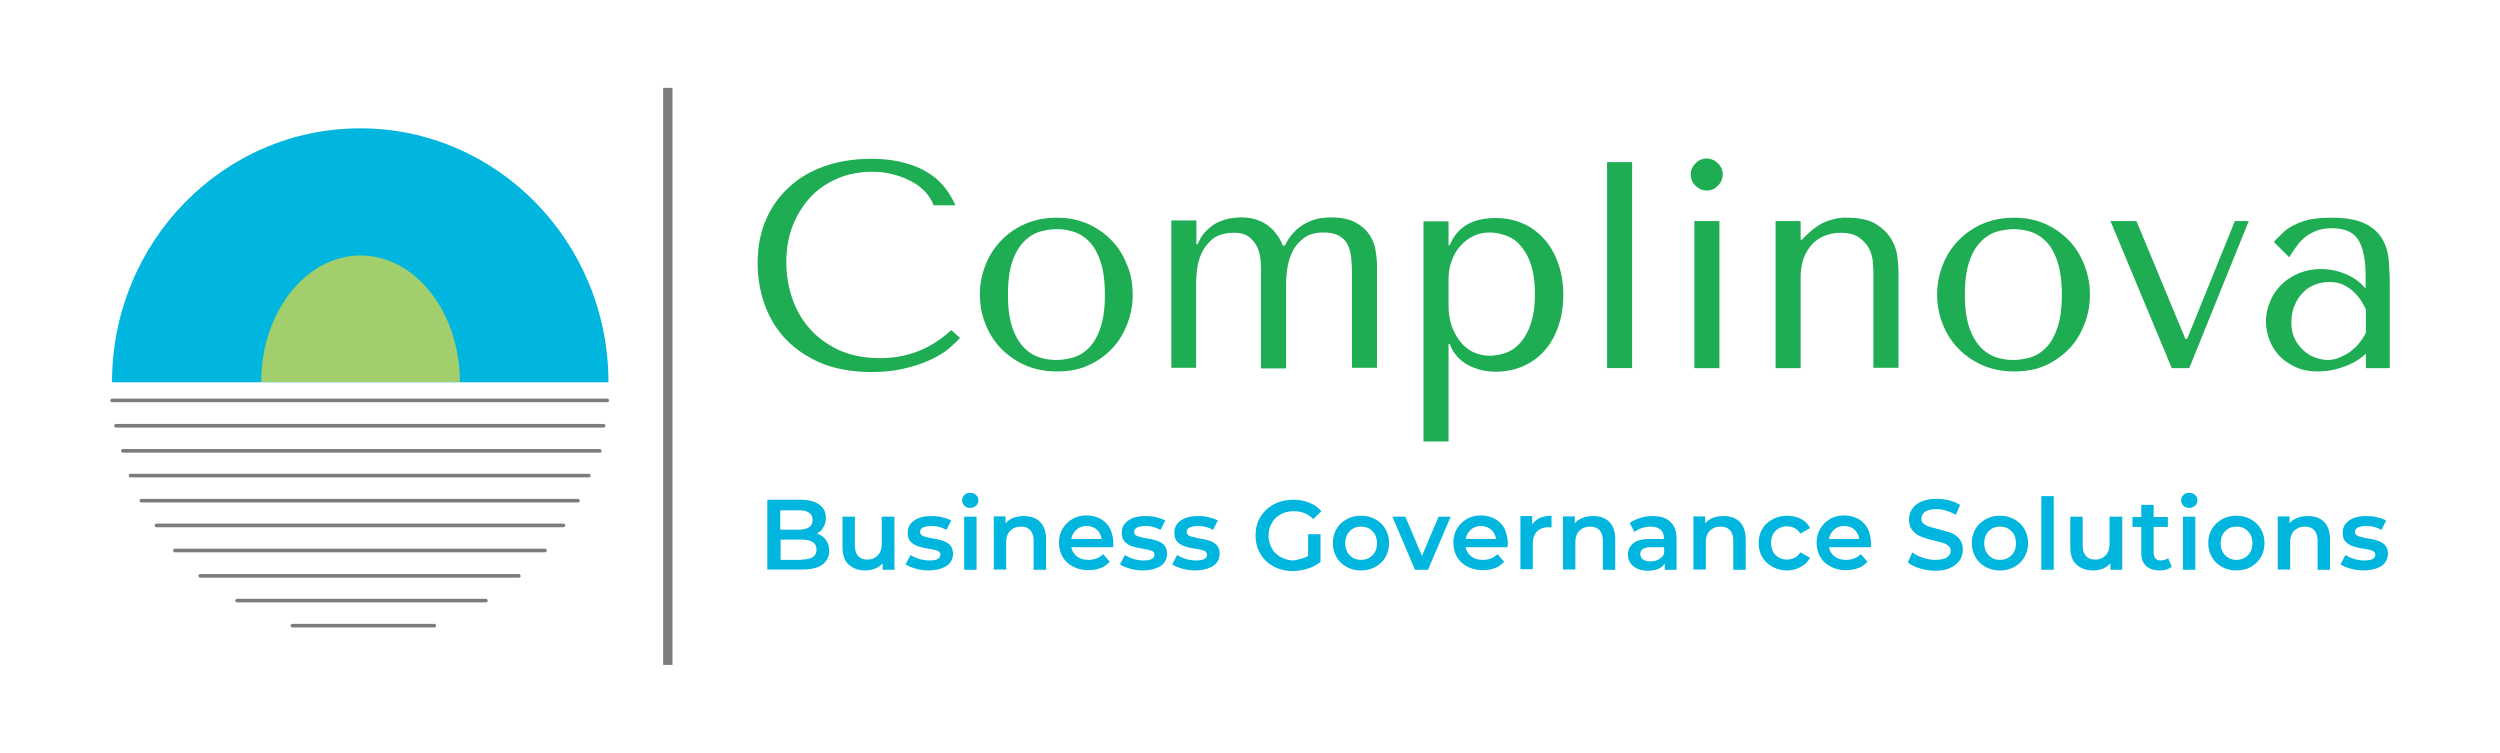
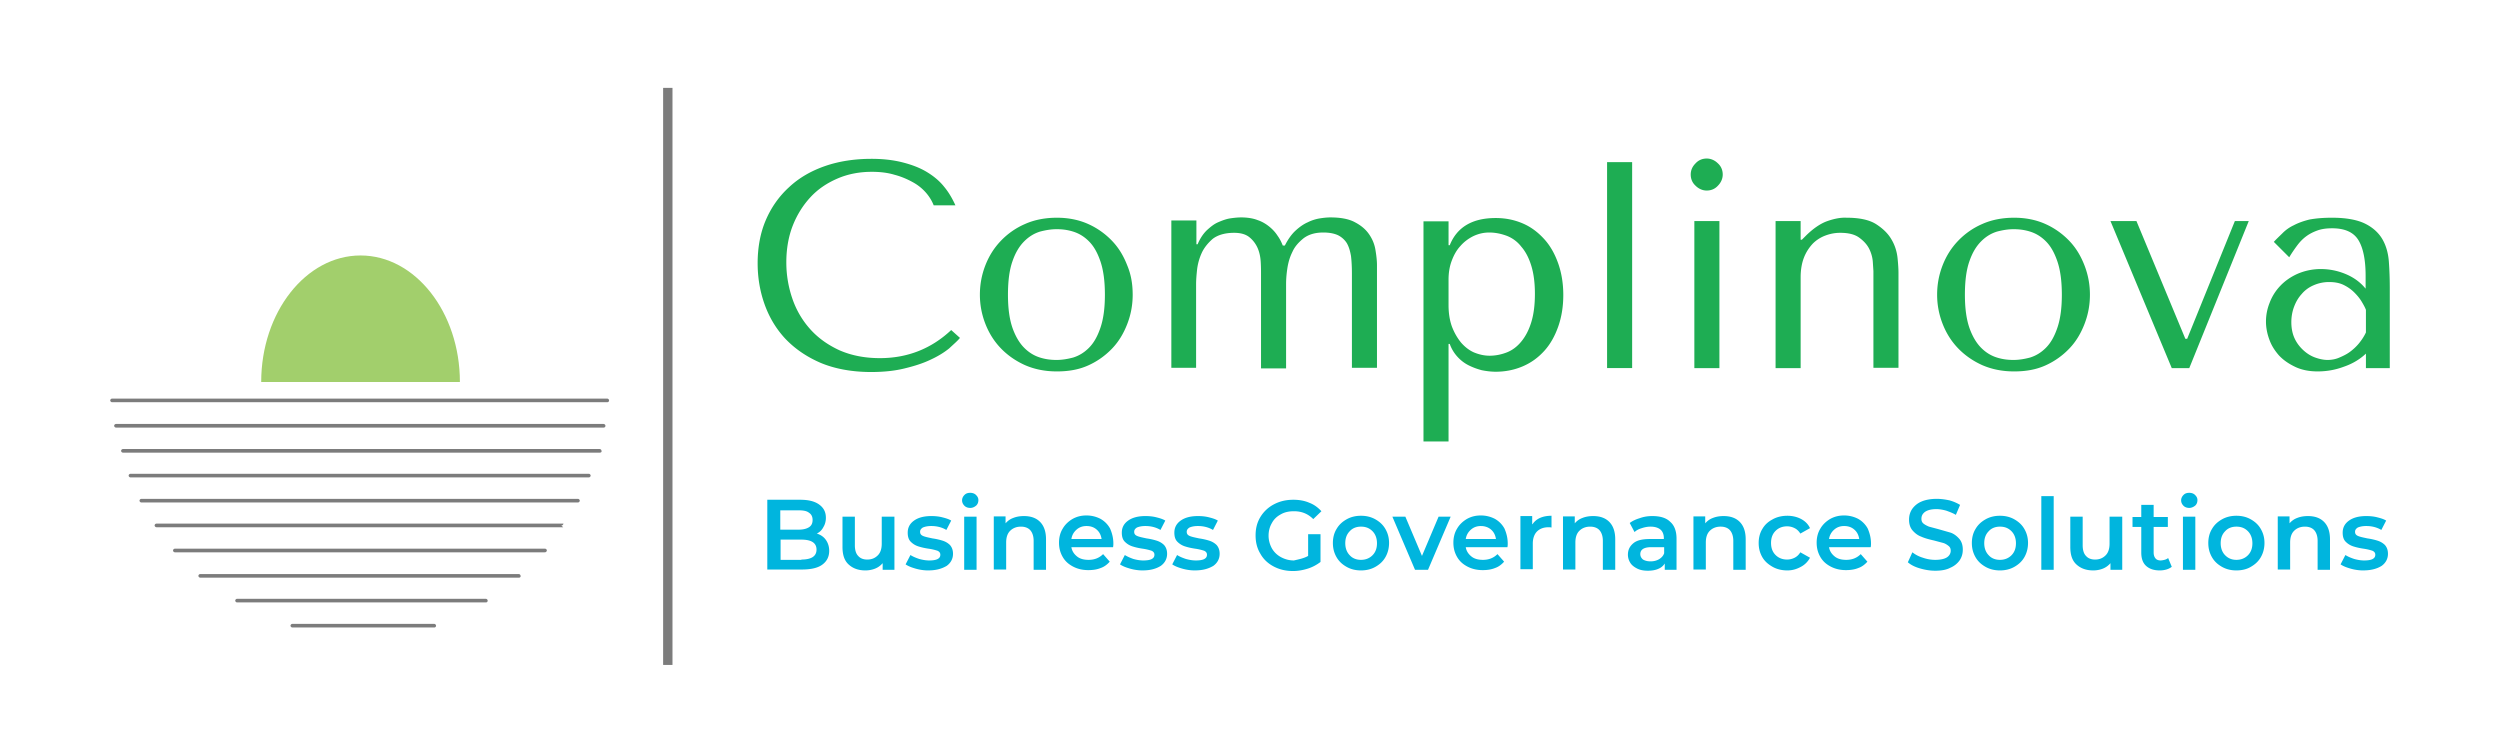
<svg xmlns="http://www.w3.org/2000/svg" width="827.9" height="249.3">
  <path d="M270.5 176.7c1.3.4 2.3 1.1 3 2.1s1.1 2.2 1.1 3.6h0c0 2-.8 3.5-2.3 4.6s-3.8 1.6-6.7 1.6h0-11.5v-23.1H265c2.7 0 4.8.5 6.3 1.6s2.2 2.5 2.2 4.4h0c0 1.1-.3 2.2-.8 3-.5 1-1.2 1.7-2.2 2.2h0zm-6-7.7h-6.1v6.4h6.1c1.5 0 2.6-.3 3.4-.8s1.2-1.3 1.2-2.4h0c0-1.1-.4-1.9-1.2-2.4-.7-.6-1.9-.8-3.4-.8h0zm.9 16.3c3.3 0 5-1.1 5-3.3h0c0-2.2-1.7-3.3-5-3.3h0-6.9v6.7h6.9zm26.7-14.2h4.1v17.6h-3.9v-2.2c-.7.8-1.5 1.4-2.5 1.8s-2.1.6-3.2.6h0c-2.4 0-4.2-.7-5.6-2s-2-3.2-2-5.8h0v-10h4.1v9.5c0 1.6.4 2.8 1.1 3.5.7.8 1.7 1.2 3 1.2h0c1.5 0 2.6-.5 3.5-1.4s1.3-2.2 1.3-3.9h0v-8.9zm15.3 17.8c-1.4 0-2.8-.2-4.2-.6s-2.4-.8-3.3-1.4h0l1.6-3.1c.8.5 1.7.9 2.9 1.3 1.1.3 2.2.5 3.3.5h0c2.5 0 3.7-.6 3.7-1.9h0c0-.6-.3-1-.9-1.3-.6-.2-1.6-.5-3-.7h0c-1.4-.2-2.6-.5-3.5-.8a6.08 6.08 0 0 1-2.4-1.5c-.7-.7-1-1.7-1-3h0c0-1.7.7-3 2.1-4s3.3-1.5 5.7-1.5h0c1.2 0 2.4.1 3.6.4s2.2.6 3 1.1h0l-1.6 3.1c-1.5-.9-3.2-1.3-5-1.3h0c-1.2 0-2.1.2-2.8.5-.6.4-.9.8-.9 1.4h0c0 .7.3 1.1 1 1.4s1.7.5 3.1.8h0c1.4.2 2.6.5 3.5.8s1.7.8 2.3 1.4c.6.7 1 1.6 1 2.9h0c0 1.6-.7 3-2.1 4-1.7 1-3.6 1.5-6.1 1.5h0zm11.9-.2v-17.6h4.1v17.6h-4.1zm2-20.5c-.7 0-1.4-.2-1.9-.7s-.8-1.1-.8-1.8h0c0-.7.3-1.3.8-1.8s1.1-.7 1.9-.7h0c.7 0 1.4.2 1.9.7s.8 1 .8 1.7h0c0 .7-.2 1.3-.7 1.8-.6.5-1.2.8-2 .8h0zm17.8 2.7c2.2 0 4 .6 5.3 1.9s2 3.2 2 5.8h0v10.1h-4.1v-9.6c0-1.5-.4-2.7-1.1-3.5s-1.8-1.2-3.1-1.2h0c-1.5 0-2.7.5-3.6 1.4s-1.3 2.2-1.3 3.9h0v8.9h-4.1V171h3.9v2.3c.7-.8 1.5-1.4 2.6-1.8 1-.4 2.2-.6 3.5-.6h0zm29.6 9.1c0 .3 0 .7-.1 1.2h0-13.8c.2 1.3.9 2.3 1.9 3.1s2.3 1.1 3.8 1.1h0c1.9 0 3.5-.6 4.8-1.9h0l2.2 2.5c-.8.9-1.8 1.7-3 2.1-1.2.5-2.6.7-4.1.7h0c-1.9 0-3.6-.4-5.1-1.2s-2.6-1.8-3.4-3.2-1.2-2.9-1.2-4.7h0c0-1.7.4-3.3 1.2-4.6.8-1.4 1.9-2.4 3.2-3.2 1.4-.8 2.9-1.2 4.7-1.2h0a10.07 10.07 0 0 1 4.6 1.1 8.2 8.2 0 0 1 3.2 3.2c.7 1.6 1.1 3.2 1.1 5h0zm-8.9-5.8c-1.3 0-2.4.4-3.3 1.2s-1.5 1.8-1.7 3.1h0 10c-.2-1.3-.7-2.3-1.6-3.1s-2-1.2-3.4-1.2h0zm18.6 14.7c-1.4 0-2.8-.2-4.2-.6s-2.4-.8-3.3-1.4h0l1.6-3.1c.8.5 1.7.9 2.8 1.3 1.1.3 2.2.5 3.3.5h0c2.5 0 3.7-.6 3.7-1.9h0c0-.6-.3-1-.9-1.3-.6-.2-1.6-.5-3-.7h0c-1.4-.2-2.6-.5-3.5-.8a6.08 6.08 0 0 1-2.4-1.5c-.7-.7-1-1.7-1-3h0c0-1.7.7-3 2.1-4s3.3-1.5 5.7-1.5h0c1.2 0 2.4.1 3.6.4s2.2.6 3 1.1h0l-1.6 3.1c-1.5-.9-3.2-1.3-5-1.3h0c-1.2 0-2.1.2-2.8.5-.6.4-.9.8-.9 1.4h0c0 .7.3 1.1 1 1.4s1.7.5 3.1.8h0c1.4.2 2.6.5 3.5.8s1.7.8 2.3 1.4c.6.7 1 1.6 1 2.9h0c0 1.6-.7 3-2.1 4-1.6 1-3.5 1.5-6 1.5h0zm17.3 0c-1.4 0-2.8-.2-4.2-.6s-2.4-.8-3.3-1.4h0l1.6-3.1c.8.5 1.7.9 2.9 1.3 1.1.3 2.2.5 3.3.5h0c2.5 0 3.7-.6 3.7-1.9h0c0-.6-.3-1-.9-1.3-.6-.2-1.6-.5-3-.7h0c-1.4-.2-2.6-.5-3.5-.8a6.08 6.08 0 0 1-2.4-1.5c-.7-.7-1-1.7-1-3h0c0-1.7.7-3 2.1-4s3.3-1.5 5.7-1.5h0c1.2 0 2.4.1 3.6.4s2.2.6 3 1.1h0l-1.6 3.1c-1.5-.9-3.2-1.3-5-1.3h0c-1.2 0-2.1.2-2.8.5-.6.4-.9.8-.9 1.4h0c0 .7.3 1.1 1 1.4s1.7.5 3.1.8h0c1.4.2 2.6.5 3.5.8s1.7.8 2.3 1.4c.6.7 1 1.6 1 2.9h0c0 1.6-.7 3-2.1 4-1.7 1-3.6 1.5-6.1 1.5h0zm37.5-4.8v-7.2h4.1v9.2c-1.2.9-2.6 1.7-4.2 2.2s-3.2.8-4.9.8h0c-2.4 0-4.5-.5-6.4-1.5s-3.4-2.4-4.4-4.2c-1.1-1.8-1.6-3.8-1.6-6.1h0c0-2.3.5-4.3 1.6-6.1a11.38 11.38 0 0 1 4.5-4.2c1.9-1 4-1.5 6.4-1.5h0c1.9 0 3.7.3 5.3 1 1.6.6 2.9 1.6 4 2.8h0l-2.7 2.6c-1.8-1.8-3.9-2.6-6.4-2.6h0c-1.6 0-3.1.3-4.3 1-1.3.7-2.3 1.6-3 2.9-.7 1.2-1.1 2.6-1.1 4.2h0c0 1.5.4 2.9 1.1 4.2.7 1.2 1.7 2.2 3 2.9s2.7 1.1 4.3 1.1h0c1.7-.4 3.3-.7 4.7-1.5h0zm17.5 4.8c-1.8 0-3.4-.4-4.8-1.2s-2.5-1.8-3.3-3.2-1.2-2.9-1.2-4.7h0c0-1.7.4-3.3 1.2-4.6.8-1.4 1.9-2.4 3.3-3.2s3-1.2 4.8-1.2h0c1.8 0 3.4.4 4.8 1.2s2.5 1.8 3.3 3.2 1.2 2.9 1.2 4.6h0c0 1.7-.4 3.3-1.2 4.7s-1.9 2.4-3.3 3.2-3 1.2-4.8 1.2h0zm0-3.5c1.5 0 2.8-.5 3.8-1.5s1.5-2.3 1.5-4h0c0-1.6-.5-3-1.5-4s-2.2-1.5-3.8-1.5h0c-1.5 0-2.8.5-3.7 1.5-1 1-1.5 2.3-1.5 4h0c0 1.6.5 3 1.5 4 .9 1 2.2 1.5 3.7 1.5h0zm25.7-14.3h4l-7.5 17.6h-4.3l-7.5-17.6h4.3l5.5 13 5.5-13zm22.9 8.9c0 .3 0 .7-.1 1.2h0-13.8c.2 1.3.9 2.3 1.9 3.1s2.3 1.1 3.8 1.1h0c1.9 0 3.5-.6 4.8-1.9h0l2.2 2.5c-.8.9-1.8 1.7-3 2.1-1.2.5-2.6.7-4.1.7h0c-1.9 0-3.6-.4-5.1-1.2s-2.6-1.8-3.4-3.2-1.2-2.9-1.2-4.7h0c0-1.7.4-3.3 1.2-4.6.8-1.4 1.9-2.4 3.2-3.2 1.4-.8 2.9-1.2 4.7-1.2h0a10.07 10.07 0 0 1 4.6 1.1 8.2 8.2 0 0 1 3.2 3.2c.7 1.6 1.1 3.2 1.1 5h0zm-8.9-5.8c-1.3 0-2.4.4-3.3 1.2s-1.5 1.8-1.7 3.1h0 10c-.2-1.3-.7-2.3-1.6-3.1s-2.1-1.2-3.4-1.2h0zm17.1-.6c1.2-1.8 3.3-2.8 6.3-2.8h0v3.9c-.4-.1-.7-.1-1-.1h0c-1.6 0-2.9.5-3.8 1.4s-1.4 2.3-1.4 4h0v8.5h-4.1v-17.6h3.9v2.7zm20.1-2.7c2.2 0 4 .6 5.3 1.9s2 3.2 2 5.8h0v10.1h-4.1v-9.6c0-1.5-.4-2.7-1.1-3.5s-1.8-1.2-3.1-1.2h0c-1.5 0-2.7.5-3.6 1.4s-1.3 2.2-1.3 3.9h0v8.9h-4.1V171h3.9v2.3c.7-.8 1.5-1.4 2.6-1.8 1-.4 2.2-.6 3.5-.6h0zm19.6 0c2.6 0 4.6.6 5.9 1.9 1.4 1.2 2.1 3.1 2.1 5.6h0v10.3h-3.9v-2.1c-.5.8-1.2 1.4-2.2 1.8-.9.4-2.1.6-3.4.6h0c-1.3 0-2.5-.2-3.5-.7s-1.8-1.1-2.3-1.9-.8-1.7-.8-2.7h0c0-1.6.6-2.8 1.8-3.8s3-1.4 5.6-1.4h0 4.5v-.3c0-1.2-.4-2.2-1.1-2.8s-1.8-1-3.3-1h0c-1 0-2 .2-2.9.5-1 .3-1.8.7-2.4 1.3h0l-1.6-3c.9-.7 2-1.2 3.3-1.6 1.4-.5 2.7-.7 4.2-.7h0zm-.6 15c1 0 1.9-.2 2.8-.7.8-.5 1.4-1.1 1.7-2h0v-2h-4.3c-2.4 0-3.6.8-3.6 2.3h0c0 .7.3 1.3.9 1.8.7.4 1.5.6 2.5.6h0zm24.2-15c2.2 0 4 .6 5.3 1.9s2 3.2 2 5.8h0v10.1H574v-9.6c0-1.5-.4-2.7-1.1-3.5s-1.8-1.2-3.1-1.2h0c-1.5 0-2.7.5-3.6 1.4s-1.3 2.2-1.3 3.9h0v8.9h-4.1V171h3.9v2.3c.7-.8 1.5-1.4 2.6-1.8 1-.4 2.2-.6 3.5-.6h0zm21.1 18c-1.8 0-3.5-.4-4.9-1.2s-2.6-1.8-3.4-3.2-1.2-2.9-1.2-4.7h0c0-1.7.4-3.3 1.2-4.6.8-1.4 1.9-2.4 3.4-3.2 1.4-.8 3.1-1.2 4.9-1.2h0c1.7 0 3.3.4 4.6 1.1s2.3 1.7 2.9 3h0l-3.2 1.8c-.5-.8-1.1-1.4-1.9-1.8a5.42 5.42 0 0 0-2.5-.6h0c-1.5 0-2.8.5-3.8 1.5s-1.5 2.3-1.5 4h0c0 1.7.5 3 1.5 4s2.3 1.5 3.8 1.5h0a5.42 5.42 0 0 0 2.5-.6c.8-.4 1.4-1 1.9-1.8h0l3.2 1.8a7.23 7.23 0 0 1-3 3c-1.3.7-2.7 1.2-4.5 1.2h0zm27.7-8.9c0 .3 0 .7-.1 1.2h0-13.8c.2 1.3.9 2.3 1.9 3.1s2.3 1.1 3.8 1.1h0c1.9 0 3.5-.6 4.8-1.9h0l2.2 2.5c-.8.9-1.8 1.7-3 2.1-1.2.5-2.6.7-4.1.7h0c-1.9 0-3.6-.4-5.1-1.2s-2.6-1.8-3.4-3.2-1.2-2.9-1.2-4.7h0c0-1.7.4-3.3 1.2-4.6.8-1.4 1.9-2.4 3.2-3.2 1.4-.8 2.9-1.2 4.7-1.2h0a10.07 10.07 0 0 1 4.6 1.1 8.2 8.2 0 0 1 3.2 3.2c.7 1.6 1.1 3.2 1.1 5h0zm-8.9-5.8c-1.3 0-2.4.4-3.3 1.2s-1.5 1.8-1.7 3.1h0 10c-.2-1.3-.7-2.3-1.6-3.1s-2-1.2-3.4-1.2h0zm30.2 14.8c-1.8 0-3.5-.3-5.2-.8s-3-1.2-3.9-2h0l1.5-3.3a10.48 10.48 0 0 0 3.5 1.8 12.19 12.19 0 0 0 4.1.7h0c1.7 0 3-.3 3.8-.8s1.3-1.3 1.3-2.2h0c0-.7-.2-1.2-.7-1.6s-1.1-.8-1.8-1l-3-.8h0c-1.8-.4-3.2-.8-4.3-1.3-1.1-.4-2-1.1-2.8-2s-1.2-2.1-1.2-3.6h0c0-1.3.3-2.4 1-3.5a7.16 7.16 0 0 1 3.1-2.5c1.4-.6 3.1-.9 5.1-.9h0c1.4 0 2.8.2 4.2.5 1.4.4 2.5.9 3.5 1.5h0l-1.4 3.3c-1-.6-2.1-1-3.2-1.4-1.1-.3-2.2-.5-3.2-.5h0c-1.7 0-2.9.3-3.8.9-.8.6-1.2 1.3-1.2 2.3h0c0 .7.2 1.2.7 1.6s1.1.7 1.8 1l3 .8h0l4.2 1.2c1.1.4 2 1.1 2.8 2s1.2 2.1 1.2 3.6h0c0 1.3-.3 2.4-1 3.5a7.16 7.16 0 0 1-3.1 2.5c-1.3.7-3 1-5 1h0zm21.4-.1c-1.8 0-3.4-.4-4.8-1.2s-2.5-1.8-3.3-3.2-1.2-2.9-1.2-4.7h0c0-1.7.4-3.3 1.2-4.6.8-1.4 1.9-2.4 3.3-3.2s3-1.2 4.8-1.2h0c1.8 0 3.4.4 4.8 1.2s2.5 1.8 3.3 3.2 1.2 2.9 1.2 4.6h0c0 1.7-.4 3.3-1.2 4.7s-1.9 2.4-3.3 3.2-3 1.2-4.8 1.2h0zm0-3.5c1.5 0 2.8-.5 3.8-1.5s1.5-2.3 1.5-4h0c0-1.6-.5-3-1.5-4s-2.2-1.5-3.8-1.5h0c-1.5 0-2.8.5-3.7 1.5-1 1-1.5 2.3-1.5 4h0c0 1.6.5 3 1.5 4 .9 1 2.2 1.5 3.7 1.5h0zm13.7 3.3v-24.4h4.1v24.4H676zm22.7-17.6h4.1v17.6h-3.9v-2.2c-.7.8-1.5 1.4-2.5 1.8s-2.1.6-3.2.6h0c-2.4 0-4.2-.7-5.6-2s-2-3.2-2-5.8h0v-10h4.1v9.5c0 1.6.4 2.8 1.1 3.5.7.8 1.7 1.2 3 1.2h0c1.5 0 2.6-.5 3.5-1.4s1.3-2.2 1.3-3.9h0v-8.9zm19.3 13.7l1.2 2.9c-.5.4-1.1.7-1.8.9s-1.4.3-2.2.3h0c-1.9 0-3.4-.5-4.5-1.5s-1.6-2.5-1.6-4.4h0v-8.5h-2.9v-3.3h2.9v-4h4.1v4h4.7v3.3h-4.7v8.4c0 .9.2 1.5.6 2s1 .7 1.8.7h0c1-.1 1.8-.3 2.4-.8h0zm4.9 3.9v-17.6h4.1v17.6h-4.1zm2.1-20.5c-.7 0-1.4-.2-1.9-.7s-.8-1.1-.8-1.8h0c0-.7.3-1.3.8-1.8s1.1-.7 1.9-.7h0c.7 0 1.4.2 1.9.7s.8 1 .8 1.7h0c0 .7-.2 1.3-.7 1.8-.6.5-1.3.8-2 .8h0zm15.6 20.7c-1.8 0-3.4-.4-4.8-1.2s-2.5-1.8-3.3-3.2-1.2-2.9-1.2-4.7h0c0-1.7.4-3.3 1.2-4.6.8-1.4 1.9-2.4 3.3-3.2s3-1.2 4.8-1.2h0c1.8 0 3.4.4 4.8 1.2s2.5 1.8 3.3 3.2 1.2 2.9 1.2 4.6h0c0 1.7-.4 3.3-1.2 4.7s-1.9 2.4-3.3 3.2c-1.3.8-3 1.2-4.8 1.2h0zm0-3.5c1.5 0 2.8-.5 3.8-1.5s1.5-2.3 1.5-4h0c0-1.6-.5-3-1.5-4s-2.2-1.5-3.8-1.5h0c-1.5 0-2.8.5-3.7 1.5-1 1-1.5 2.3-1.5 4h0c0 1.6.5 3 1.5 4s2.2 1.5 3.7 1.5h0zm23.7-14.5c2.2 0 4 .6 5.3 1.9s2 3.2 2 5.8h0v10.1h-4.1v-9.6c0-1.5-.4-2.7-1.1-3.5s-1.8-1.2-3.1-1.2h0c-1.5 0-2.7.5-3.6 1.4s-1.3 2.2-1.3 3.9h0v8.9h-4.1V171h3.9v2.3c.7-.8 1.5-1.4 2.6-1.8 1-.4 2.2-.6 3.5-.6h0zm18.3 18c-1.4 0-2.8-.2-4.2-.6s-2.4-.8-3.3-1.4h0l1.6-3.1c.8.5 1.7.9 2.9 1.3 1.1.3 2.2.5 3.3.5h0c2.5 0 3.7-.6 3.7-1.9h0c0-.6-.3-1-.9-1.3-.6-.2-1.6-.5-3-.7h0c-1.4-.2-2.6-.5-3.5-.8a6.08 6.08 0 0 1-2.4-1.5c-.7-.7-1-1.7-1-3h0c0-1.7.7-3 2.1-4s3.3-1.5 5.7-1.5h0c1.2 0 2.4.1 3.6.4s2.2.6 3 1.1h0l-1.6 3.1c-1.5-.9-3.2-1.3-5-1.3h0c-1.2 0-2.1.2-2.8.5-.6.4-.9.8-.9 1.4h0c0 .7.3 1.1 1 1.4s1.7.5 3.1.8h0c1.4.2 2.6.5 3.5.8s1.7.8 2.3 1.4c.6.7 1 1.6 1 2.9h0c0 1.6-.7 3-2.1 4-1.6 1-3.6 1.5-6.1 1.5h0z" fill="#00b5de" />
  <path d="M317.9 111.9l-2.9-2.6c-6.6 6.2-14.5 9.3-23.6 9.3h0c-5.1 0-9.5-.9-13.4-2.6-3.9-1.8-7.1-4.1-9.7-7s-4.6-6.3-5.9-10.1-2-7.8-2-12h0c0-4.4.7-8.5 2.1-12.1s3.4-6.8 5.9-9.5 5.5-4.7 9-6.2 7.3-2.2 11.3-2.2h0c2.8 0 5.3.3 7.6 1 2.3.6 4.3 1.5 6.1 2.5a15.74 15.74 0 0 1 4.4 3.6c1.1 1.3 1.9 2.7 2.4 4h0 7.2c-1-2.2-2.2-4.3-3.7-6.1-1.5-1.9-3.4-3.5-5.7-4.9s-4.9-2.4-8-3.2-6.5-1.2-10.4-1.2h0c-5.6 0-10.8.8-15.4 2.4s-8.6 3.9-11.9 7c-3.3 3-5.9 6.7-7.7 10.9s-2.7 9-2.7 14.3h0c0 4.5.7 9 2.2 13.3s3.7 8.1 6.8 11.5c3.1 3.3 6.9 6 11.7 8.1 4.7 2 10.4 3.1 16.9 3.1h0c4.2 0 7.9-.4 11.1-1.2 3.3-.8 6.1-1.7 8.6-2.9 2.4-1.1 4.5-2.4 6.1-3.7 1.5-1.4 2.8-2.5 3.6-3.5h0zm57.2-14.3h0c0 3.4-.6 6.6-1.8 9.7s-2.8 5.8-5 8.1a25.14 25.14 0 0 1-7.9 5.6c-3.1 1.4-6.5 2-10.4 2h0c-3.9 0-7.4-.7-10.6-2.1-3.1-1.4-5.8-3.3-8-5.6s-3.9-5-5.1-8.1-1.8-6.3-1.8-9.6h0c0-3.4.6-6.6 1.8-9.7s2.9-5.8 5.1-8.1a24.48 24.48 0 0 1 8-5.6c3.1-1.4 6.7-2.1 10.6-2.1h0c3.8 0 7.3.7 10.4 2.1a25.14 25.14 0 0 1 7.9 5.6c2.2 2.3 3.8 5 5 8.1 1.3 3.1 1.8 6.3 1.8 9.7zm-9.2 0h0c0-4.5-.5-8.2-1.5-11.1s-2.2-5-3.8-6.6-3.3-2.6-5.2-3.2-3.7-.8-5.5-.8h0c-1.8 0-3.6.3-5.5.8-1.9.6-3.6 1.6-5.2 3.2s-2.9 3.7-3.9 6.6c-1 2.8-1.5 6.5-1.5 11.1h0c0 4.5.5 8.1 1.5 11 1 2.8 2.3 5 3.9 6.6s3.3 2.6 5.2 3.2 3.7.8 5.5.8h0c1.8 0 3.6-.3 5.5-.8 1.9-.6 3.6-1.6 5.2-3.2s2.8-3.7 3.8-6.6 1.5-6.5 1.5-11zm21.9 24.2h8.3V94.1c0-1.2.1-2.7.3-4.6s.7-3.8 1.5-5.6 2.1-3.4 3.7-4.8c1.7-1.3 4.1-2 7.1-2h0c2.2 0 3.9.5 5.1 1.5a9.51 9.51 0 0 1 2.7 3.6c.6 1.4.9 2.9 1 4.5s.1 2.9.1 4.1h0V122h8.3V94.1c0-1.4.1-3.1.4-5.1s.8-3.8 1.7-5.6c.8-1.8 2.1-3.2 3.7-4.5 1.6-1.2 3.7-1.9 6.5-1.9h0c2 0 3.6.3 4.9.9 1.2.6 2.2 1.5 2.9 2.6.7 1.2 1.1 2.6 1.4 4.3.2 1.7.3 3.6.3 5.8h0v31.2h8.3v-34c0-1.5-.2-3.2-.5-5-.3-1.9-1-3.6-2.1-5.2s-2.6-2.9-4.7-4c-2-1.1-4.8-1.6-8.1-1.6h0c-1 0-2.1.1-3.4.3s-2.7.6-4.1 1.3c-1.4.6-2.8 1.6-4.1 2.8s-2.5 2.9-3.5 4.9h0-.7c-.4-1-.9-2.1-1.7-3.2-.7-1.1-1.6-2.1-2.7-3s-2.4-1.7-3.9-2.2c-1.5-.6-3.4-.9-5.5-.9h0c-1 0-2.1.1-3.5.3s-2.7.7-4.1 1.3-2.6 1.6-3.8 2.7c-1.2 1.2-2.2 2.7-3 4.6h0-.4V73h-8.3v48.8zm83.6-48.6v73h8.3v-32.3h.4a12.38 12.38 0 0 0 2.6 4.3c1.1 1.2 2.3 2.1 3.7 2.8s2.8 1.2 4.3 1.6c1.5.3 3.1.5 4.6.5h0c3.2 0 6.2-.6 9-1.8s5.1-2.9 7.1-5.1 3.5-4.9 4.6-8 1.7-6.6 1.7-10.5h0c0-3.9-.6-7.4-1.7-10.5s-2.6-5.8-4.6-8-4.3-4-7.1-5.2-5.7-1.8-9-1.8h0c-7.7 0-12.8 3-15.2 9h0-.4v-7.9h-8.3zm8.3 27.9v-8.5c0-2.1.3-4.2 1-6.1s1.6-3.6 2.9-5c1.2-1.4 2.7-2.5 4.3-3.3 1.7-.8 3.4-1.2 5.3-1.2h0c2 0 3.9.4 5.8 1.1a11.11 11.11 0 0 1 4.8 3.6c1.4 1.6 2.5 3.7 3.3 6.3s1.2 5.7 1.2 9.3h0c0 3.7-.4 6.8-1.2 9.4s-1.9 4.7-3.3 6.4-3 2.9-4.8 3.6-3.7 1.1-5.7 1.1h0c-1.8 0-3.5-.4-5.2-1.1-1.6-.7-3.1-1.9-4.3-3.3-1.2-1.5-2.2-3.2-3-5.3-.7-2-1.1-4.3-1.1-7h0zm60.8 20.7V53.7h-8.3v68.2h8.3zm28.9-48.6h-8.3v48.7h8.3V73.2zm-9.5-15.4h0c0 1.4.5 2.7 1.6 3.7 1 1 2.3 1.6 3.7 1.6h0c1.4 0 2.7-.5 3.7-1.6 1-1 1.6-2.3 1.6-3.7h0c0-1.4-.5-2.7-1.6-3.7-1-1-2.3-1.6-3.7-1.6h0c-1.4 0-2.7.5-3.7 1.6-1 1-1.6 2.2-1.6 3.7zm60.5 64h8.3V90.3c0-1.2-.1-2.8-.3-4.8s-.8-4.1-1.9-6c-1.1-2-2.8-3.7-5.1-5.2s-5.6-2.2-9.9-2.2h0c-1.9-.1-4 .3-6.3 1.1s-4.6 2.4-6.9 4.6h0l-1.6 1.6h-.4v-6.2H588v48.7h8.3V91.8c0-2.5.4-4.7 1.1-6.5s1.7-3.3 2.9-4.6a11.66 11.66 0 0 1 4.2-2.7c1.6-.6 3.2-.9 4.9-.9h0c2.7 0 4.8.5 6.3 1.6s2.6 2.3 3.3 3.7 1.1 2.9 1.2 4.3l.2 3.1h0v32zm71.7-24.2h0c0 3.4-.6 6.6-1.8 9.7s-2.8 5.8-5 8.1a25.14 25.14 0 0 1-7.9 5.6c-3.1 1.4-6.5 2-10.4 2h0c-3.9 0-7.4-.7-10.6-2.1-3.1-1.4-5.8-3.3-8-5.6s-3.9-5-5.1-8.1-1.8-6.3-1.8-9.6h0c0-3.4.6-6.6 1.8-9.7s2.9-5.8 5.1-8.1a24.48 24.48 0 0 1 8-5.6c3.1-1.4 6.7-2.1 10.6-2.1h0c3.8 0 7.3.7 10.4 2.1a25.14 25.14 0 0 1 7.9 5.6c2.2 2.3 3.8 5 5 8.1s1.8 6.3 1.8 9.7zm-9.3 0h0c0-4.5-.5-8.2-1.5-11.1s-2.2-5-3.8-6.6-3.3-2.6-5.2-3.2-3.7-.8-5.5-.8h0c-1.8 0-3.6.3-5.5.8-1.9.6-3.6 1.6-5.2 3.2s-2.9 3.7-3.9 6.6c-1 2.8-1.5 6.5-1.5 11.1h0c0 4.5.5 8.1 1.5 11 1 2.8 2.3 5 3.9 6.6s3.3 2.6 5.2 3.2 3.7.8 5.5.8h0c1.8 0 3.6-.3 5.5-.8 1.9-.6 3.6-1.6 5.2-3.2s2.8-3.7 3.8-6.6 1.5-6.5 1.5-11zm24.7-24.4h-8.6l20.3 48.7h5.8l19.7-48.7h-4.6l-15.8 39h-.6l-16.2-39zm64.8-1.1h0c4.7 0 8.4.7 11 2s4.5 3.1 5.7 5.2 1.9 4.6 2.1 7.4.3 5.6.3 8.6h0v26.6h-7.9v-4.8c-1.9 1.8-4.3 3.3-7.2 4.3-2.9 1.1-5.8 1.6-8.8 1.6h0c-2.8 0-5.3-.5-7.4-1.5s-3.9-2.2-5.4-3.8c-1.4-1.6-2.5-3.3-3.2-5.3-.7-1.9-1.1-3.9-1.1-5.9h0c0-2.1.4-4.2 1.2-6.2a16.49 16.49 0 0 1 3.5-5.6c1.6-1.7 3.5-3 5.7-4a19.39 19.39 0 0 1 7.8-1.6h0a21.24 21.24 0 0 1 8.3 1.7c2.6 1.1 4.8 2.7 6.5 4.8h0v-4.2c0-5.3-.8-9.3-2.4-11.9s-4.5-3.9-8.7-3.9h0c-1.8 0-3.4.2-4.8.7s-2.6 1.1-3.7 1.9-2.1 1.8-3 3-1.8 2.5-2.7 4h0l-5.1-5.1c.9-1 1.9-1.9 2.9-2.9a12.87 12.87 0 0 1 3.7-2.6c1.5-.8 3.2-1.4 5.2-1.9 2.2-.4 4.6-.6 7.5-.6zm11.2 38v-7.5c-.3-.8-.8-1.7-1.4-2.7s-1.4-2-2.4-3-2.1-1.8-3.5-2.5-3-1-4.9-1h0a12.74 12.74 0 0 0-5.2 1.1c-1.6.7-2.9 1.7-3.9 2.9-1.1 1.2-1.9 2.6-2.5 4.2s-.9 3.3-.9 5.1h0c0 2.1.4 3.9 1.1 5.4s1.7 2.8 2.9 3.9 2.5 1.9 3.9 2.4 2.8.8 4.1.8h0c1.2 0 2.5-.2 3.7-.7s2.5-1.1 3.6-1.9 2.2-1.8 3.1-2.9 1.7-2.3 2.3-3.6h0z" fill="#1ead53" />
  <path d="M219.6 29.1h3.1v191.1h-3.1z" fill="#7c7c7c" />
-   <path d="M37.1,126.6c0-46.5,36.8-84.1,82.2-84.1s82.2,37.7,82.2,84.1" fill="#00b5de" />
  <path d="M86.5,126.5c0-23.1,14.8-41.9,32.9-41.9s32.9,18.8,32.9,41.9" fill="#a2cf6c" />
-   <path d="M201.1 133.2h-164a.65.65 0 0 1-.6-.6.65.65 0 0 1 .6-.6h164a.65.65 0 0 1 .6.6c0 .4-.3.6-.6.6h0zm-1.2 8.4H38.4a.65.65 0 0 1-.6-.6.65.65 0 0 1 .6-.6h161.5a.65.65 0 0 1 .6.6c0 .3-.2.6-.6.6zm-1.3 8.3H40.7a.65.65 0 0 1-.6-.6.65.65 0 0 1 .6-.6h157.9a.65.65 0 0 1 .6.6c.1.3-.1.6-.6.6zm-3.6 8.2H43.2a.65.65 0 0 1-.6-.6.65.65 0 0 1 .6-.6H195a.65.65 0 0 1 .6.6.65.65 0 0 1-.6.6zm-3.6 8.3H46.8a.65.65 0 0 1-.6-.6.65.65 0 0 1 .6-.6h144.6a.65.65 0 0 1 .6.6.65.65 0 0 1-.6.6zm-4.9 8.2H51.8a.65.65 0 0 1-.6-.6.65.65 0 0 1 .6-.6h134.8a.65.65 0 0 1 .6.6c-.1.4-.3.6-.7.6h0zm-6.1 8.3H57.9a.65.65 0 0 1-.6-.6.65.65 0 0 1 .6-.6h122.6a.65.65 0 0 1 .6.6c-.1.4-.3.6-.7.6zm-8.5 8.4H66.3a.65.65 0 0 1-.6-.6.65.65 0 0 1 .6-.6h105.5a.65.65 0 0 1 .6.6c.1.3-.2.6-.5.6zm-11 8.2H78.5a.65.65 0 0 1-.6-.6.65.65 0 0 1 .6-.6h82.4a.65.65 0 0 1 .6.6c0 .3-.2.6-.6.6zm-17.1 8.3h-47a.65.65 0 0 1-.6-.6.65.65 0 0 1 .6-.6h47a.65.65 0 0 1 .6.6c0 .3-.2.6-.6.6z" fill="#7c7c7c" />
+   <path d="M201.1 133.2h-164a.65.65 0 0 1-.6-.6.65.65 0 0 1 .6-.6h164a.65.65 0 0 1 .6.6c0 .4-.3.6-.6.6h0zm-1.2 8.4H38.4a.65.65 0 0 1-.6-.6.65.65 0 0 1 .6-.6h161.5a.65.65 0 0 1 .6.6c0 .3-.2.6-.6.6zm-1.3 8.3H40.7a.65.65 0 0 1-.6-.6.65.65 0 0 1 .6-.6h157.9a.65.65 0 0 1 .6.6c.1.3-.1.6-.6.6zm-3.6 8.2H43.2a.65.65 0 0 1-.6-.6.65.65 0 0 1 .6-.6H195a.65.65 0 0 1 .6.6.65.65 0 0 1-.6.6zm-3.6 8.3H46.8a.65.65 0 0 1-.6-.6.65.65 0 0 1 .6-.6h144.6a.65.65 0 0 1 .6.6.65.65 0 0 1-.6.6zm-4.9 8.2H51.8a.65.65 0 0 1-.6-.6.65.65 0 0 1 .6-.6h134.8c-.1.4-.3.6-.7.6h0zm-6.1 8.3H57.9a.65.65 0 0 1-.6-.6.65.65 0 0 1 .6-.6h122.6a.65.65 0 0 1 .6.6c-.1.4-.3.6-.7.6zm-8.5 8.4H66.3a.65.65 0 0 1-.6-.6.65.65 0 0 1 .6-.6h105.5a.65.65 0 0 1 .6.6c.1.3-.2.6-.5.6zm-11 8.2H78.5a.65.65 0 0 1-.6-.6.65.65 0 0 1 .6-.6h82.4a.65.65 0 0 1 .6.6c0 .3-.2.6-.6.6zm-17.1 8.3h-47a.65.65 0 0 1-.6-.6.65.65 0 0 1 .6-.6h47a.65.65 0 0 1 .6.6c0 .3-.2.6-.6.6z" fill="#7c7c7c" />
</svg>